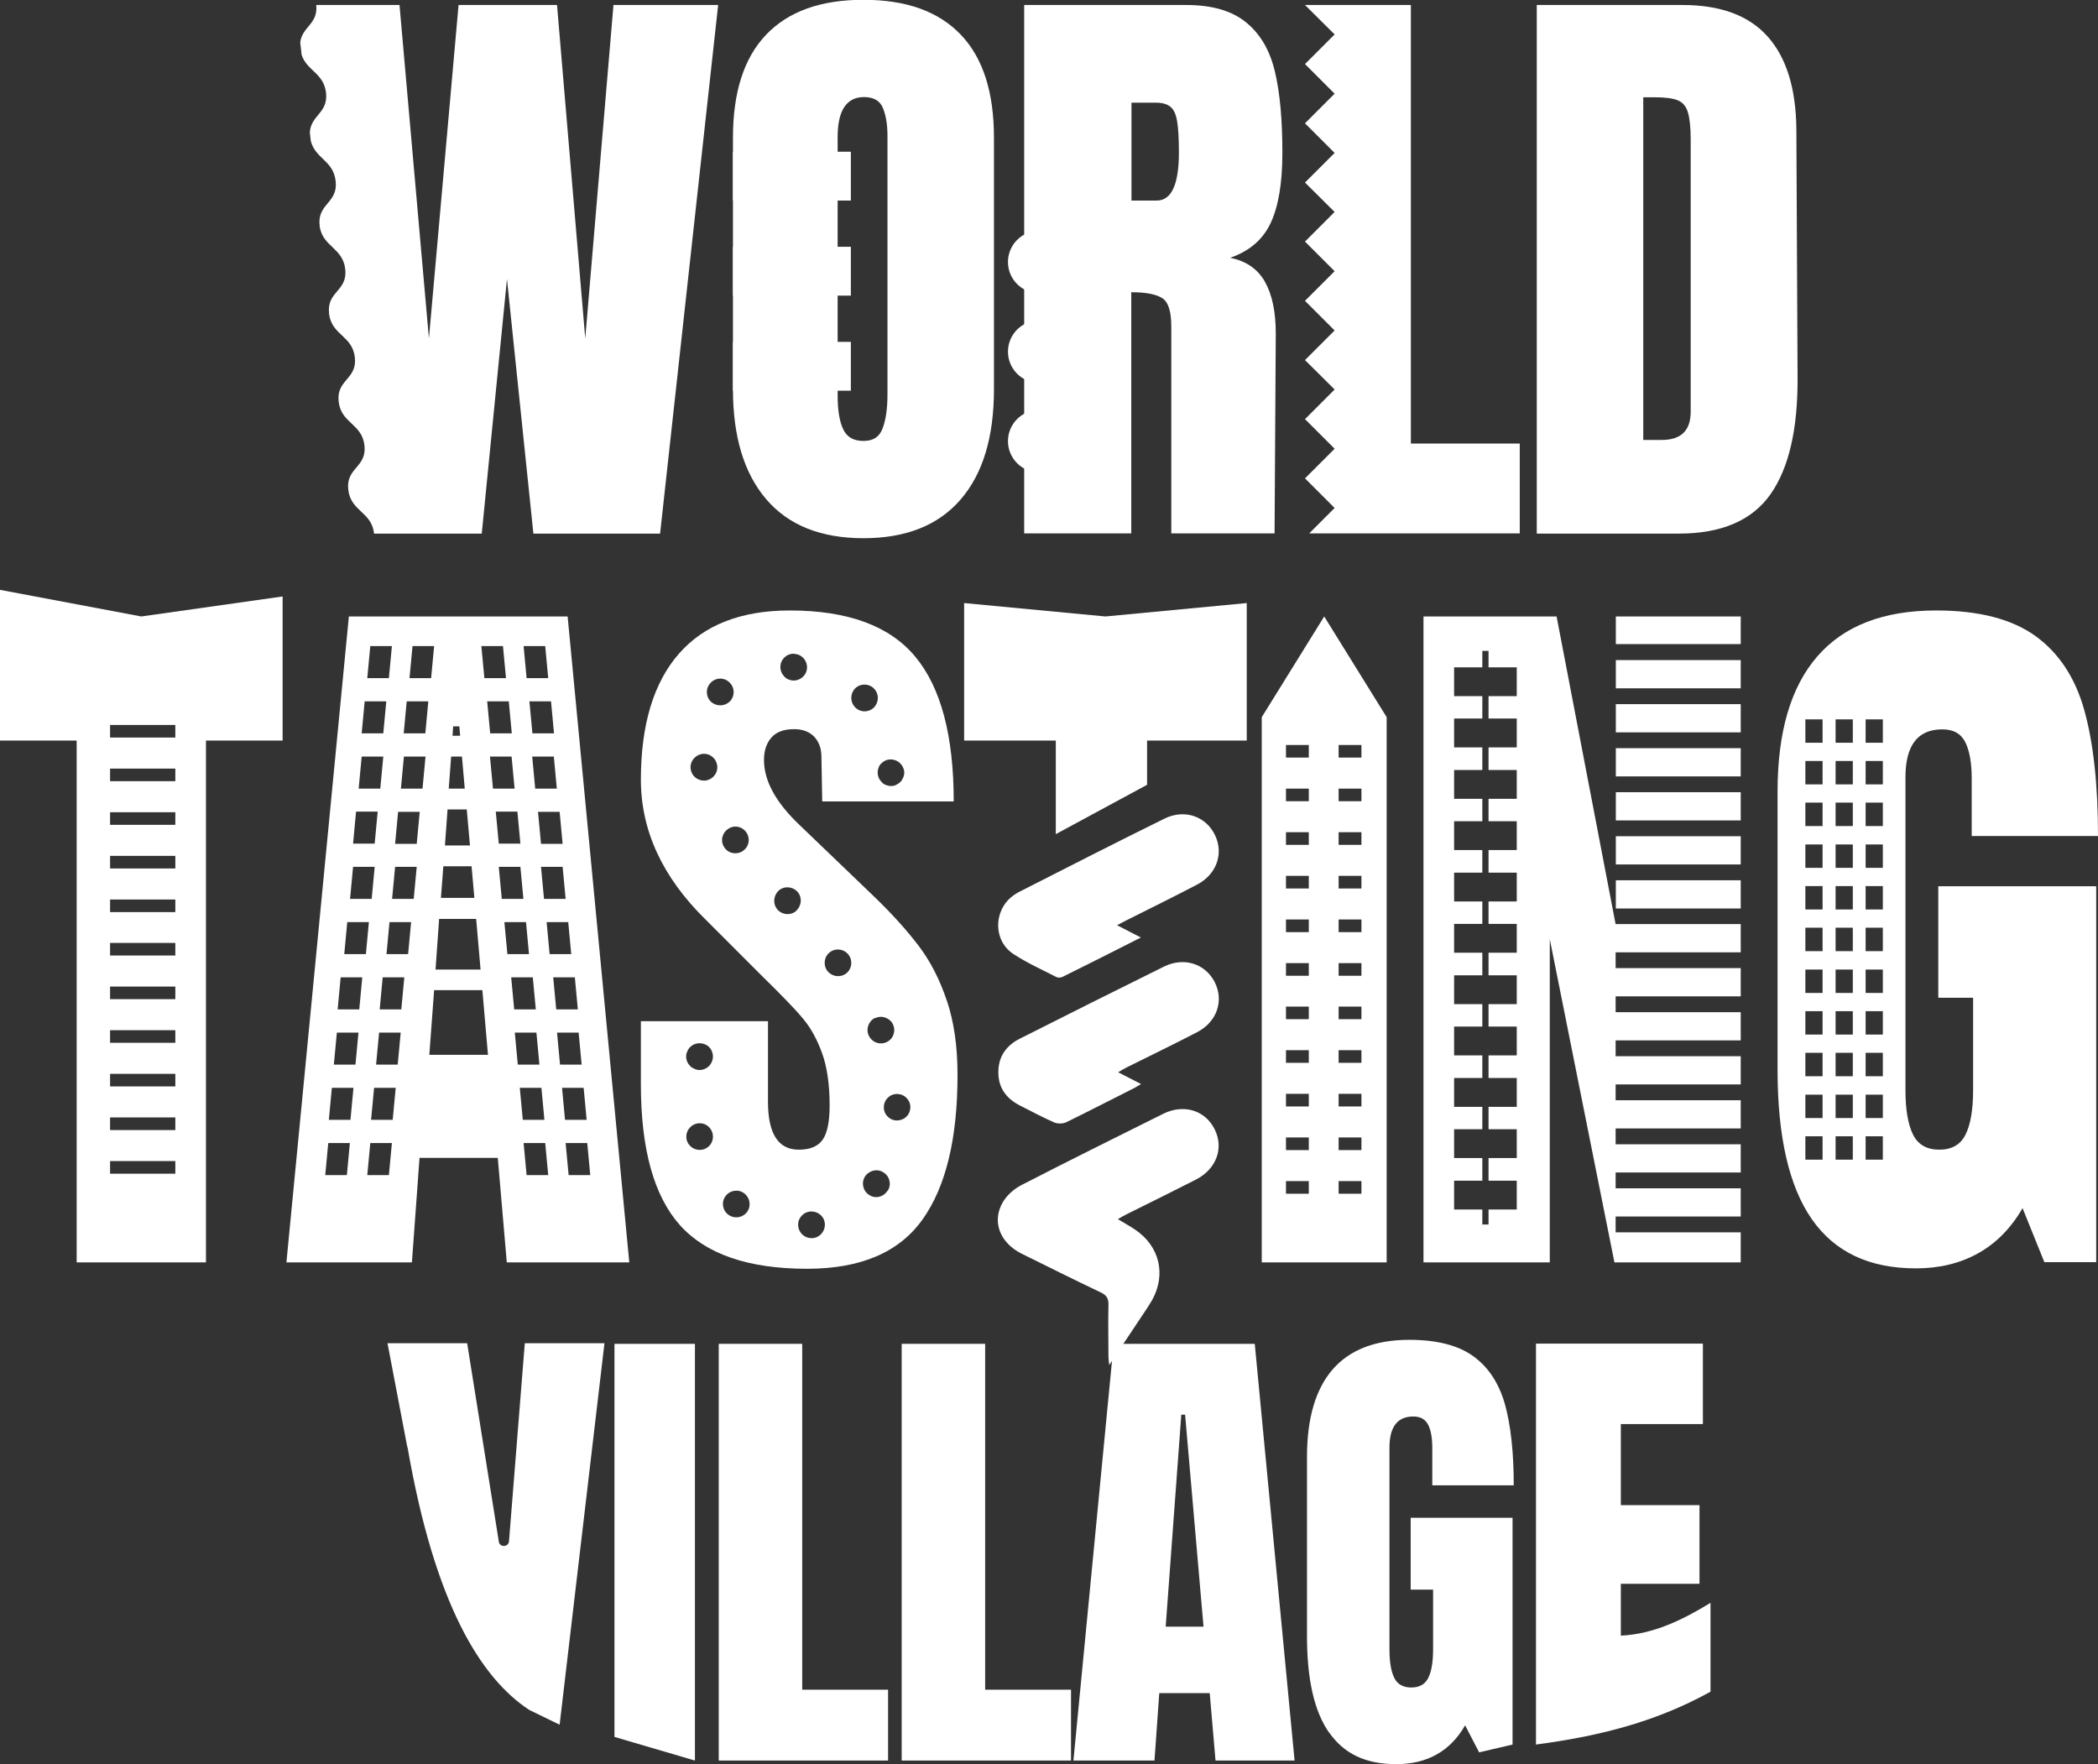
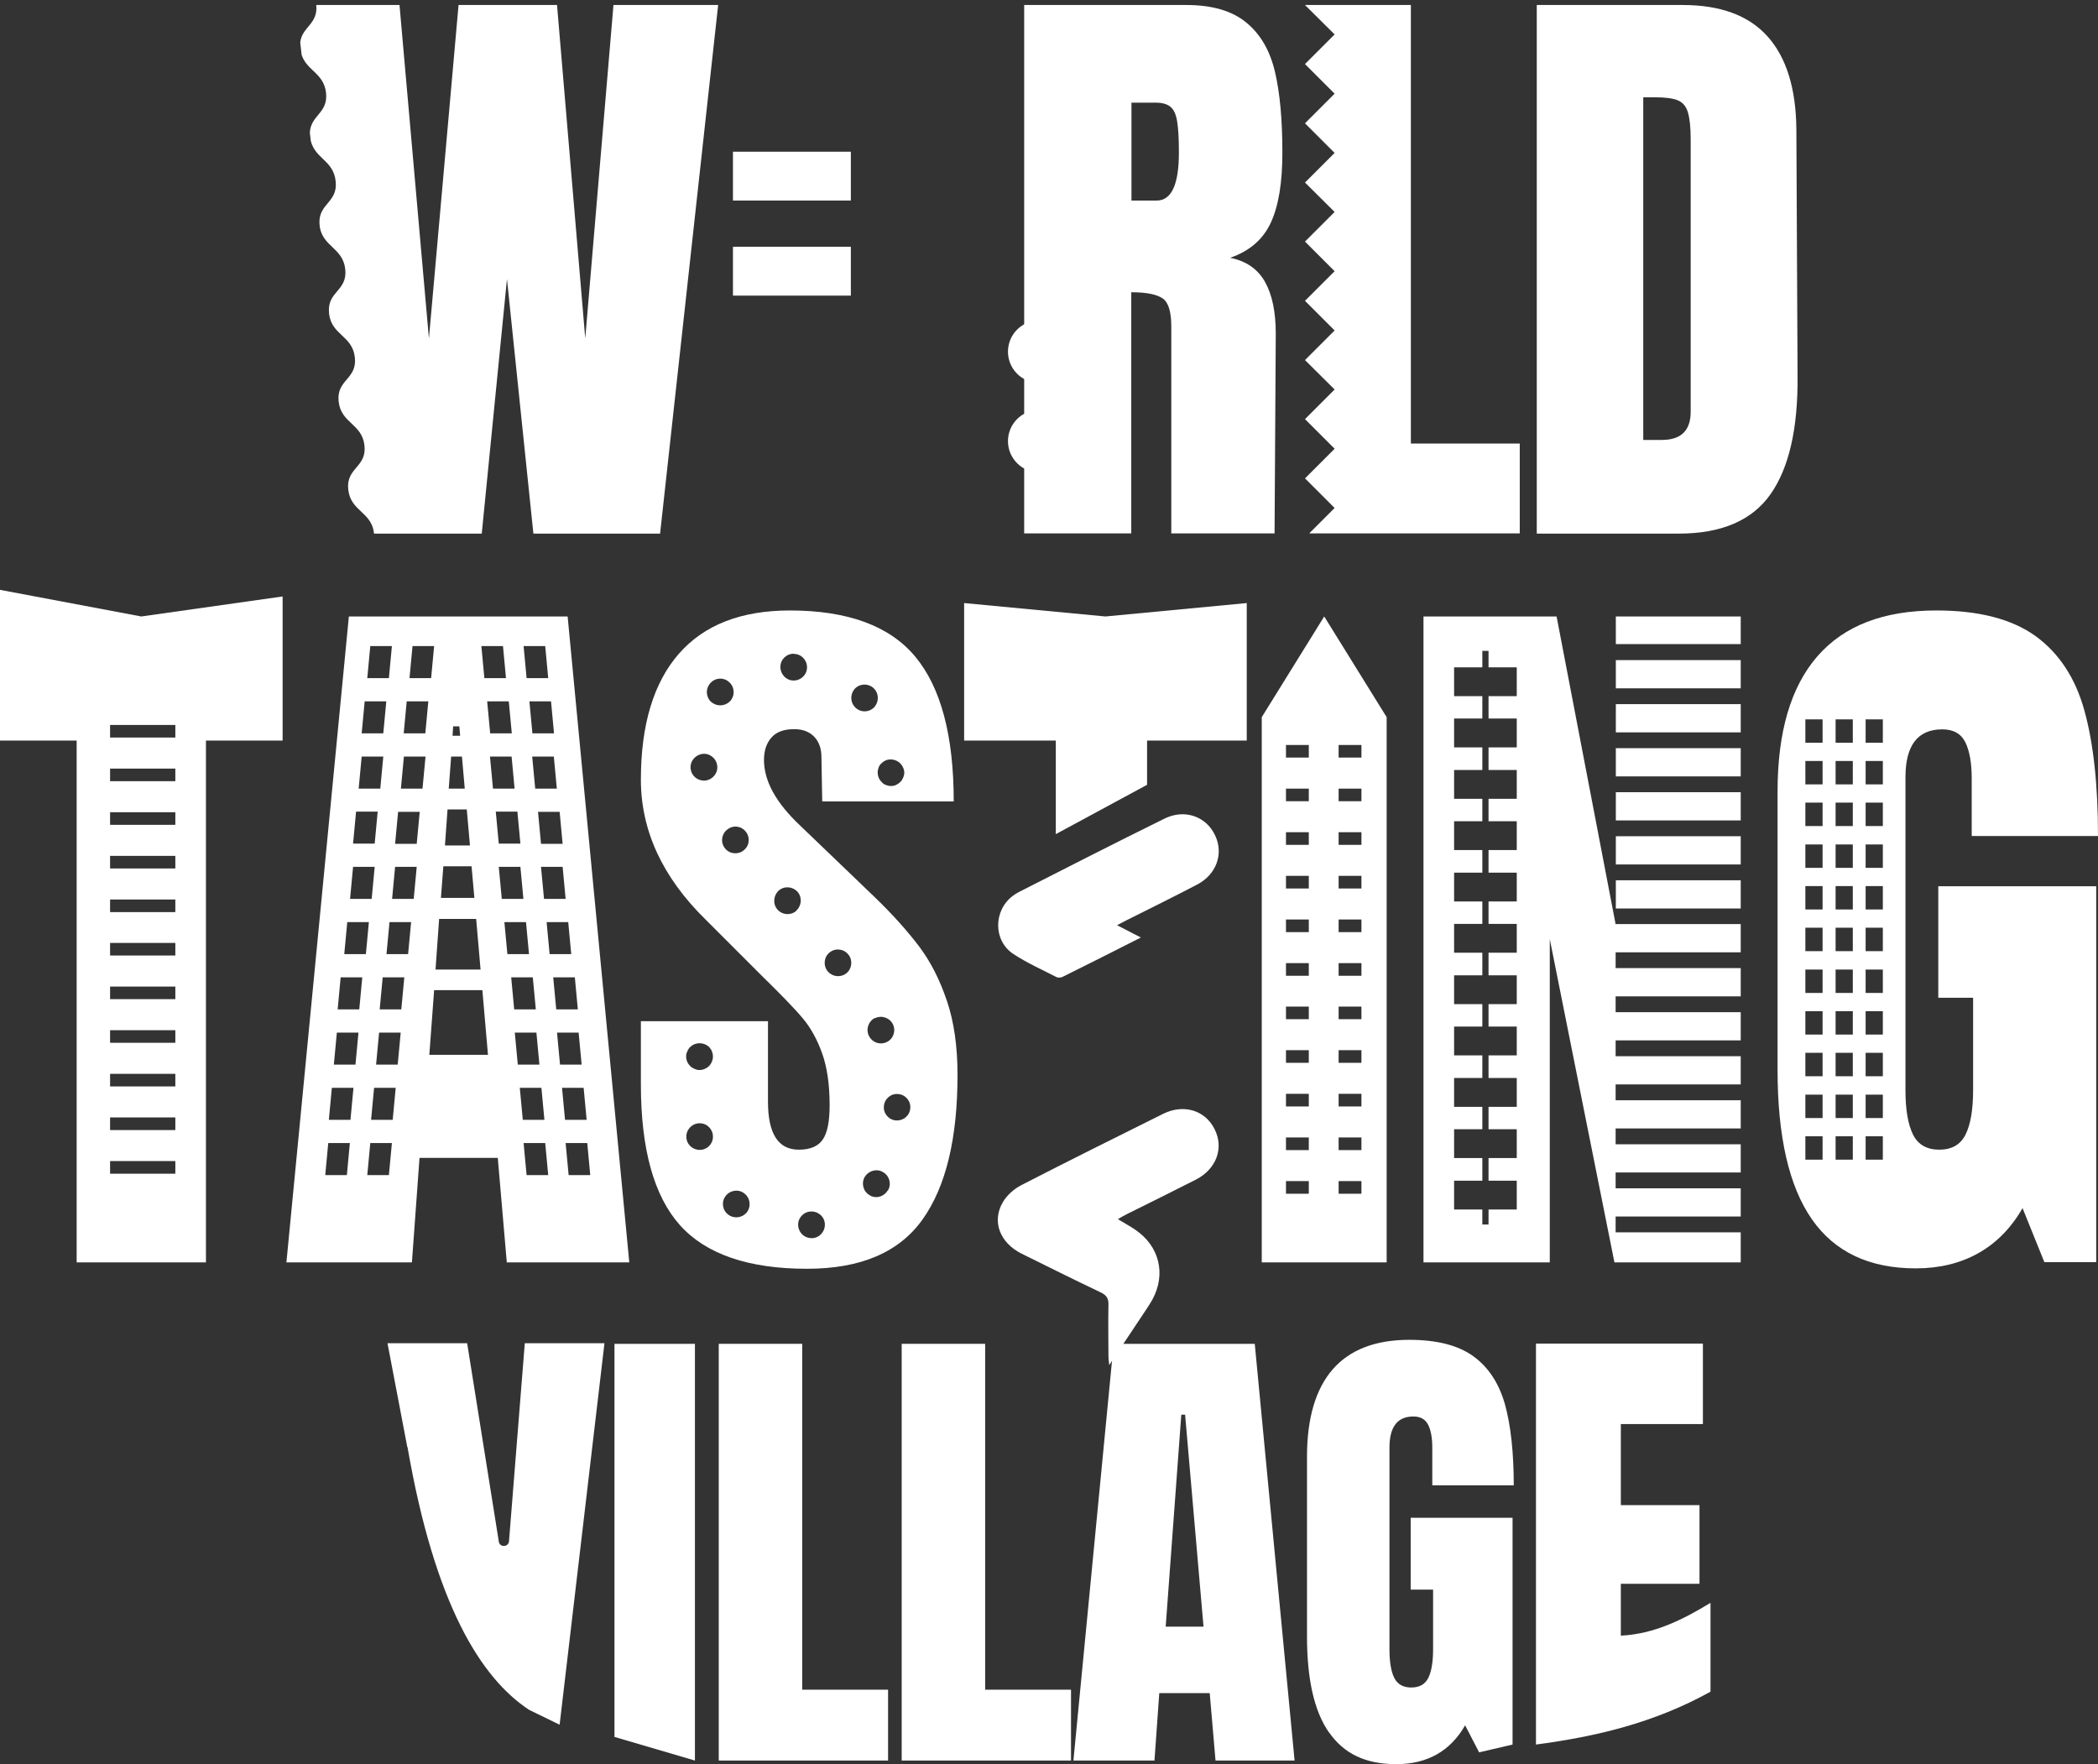
<svg xmlns="http://www.w3.org/2000/svg" id="Capa_2" data-name="Capa 2" viewBox="0 0 104.82 88.15">
  <rect x="0" y="0" width="104.82" height="88.15" fill="#333333" stroke="none" />
  <defs>
    <style>      .cls-1 {        fill: #fff;      }    </style>
  </defs>
  <g id="Capa_1-2" data-name="Capa 1">
    <g>
      <g>
        <path class="cls-1" d="M20.35,72.3l-.99-5.19h3.98l1.58,9.9c.03.31.48.3.51,0l.79-9.9h3.98l-2.24,19.06-1.52-.74c-2.42-1.59-4.72-5.28-6.08-13.13Z" />
        <path class="cls-1" d="M30.7,86.78v-19.64h4.02v20.82l-4.02-1.18Z" />
        <path class="cls-1" d="M35.91,87.96v-20.82h4.17v17.28h4.29v3.54h-8.46Z" />
        <path class="cls-1" d="M45.05,87.96v-20.82h4.17v17.28h4.29v3.54h-8.46Z" />
        <path class="cls-1" d="M53.63,87.96l2.01-20.82h7.05l1.99,20.82h-3.95l-.29-3.37h-2.52l-.24,3.37h-4.05ZM58.24,81.27h1.89l-.92-10.59h-.19l-.78,10.59Z" />
        <path class="cls-1" d="M66.4,86.56c-.74-1.06-1.1-2.66-1.1-4.81v-8.97c0-1.92.43-3.38,1.28-4.36s2.13-1.48,3.83-1.48c1.37,0,2.44.27,3.2.82.76.55,1.28,1.35,1.58,2.4.29,1.05.44,2.4.44,4.05h-4.07v-1.87c0-.5-.07-.89-.21-1.16-.14-.27-.38-.41-.74-.41-.79,0-1.19.52-1.19,1.55v10.08c0,.63.08,1.11.24,1.43.16.32.44.48.85.48s.69-.16.85-.48c.16-.32.24-.8.24-1.43v-2.98h-1.12v-3.59h5.09v11.33l-1.67.39-.7-1.35c-.74,1.29-1.89,1.94-3.44,1.94s-2.62-.53-3.36-1.59Z" />
        <path class="cls-1" d="M76.74,87.17v-20.04h8.34v4.02h-4.1v4.05h3.93v3.93h-3.93v2.59c1.65-.08,3.09-.79,4.48-1.64v4.44c-2.83,1.57-5.76,2.25-8.72,2.64Z" />
      </g>
      <g>
-         <path class="cls-1" d="M38.28,24.94c-1.11-1.3-1.66-3.13-1.66-5.49V6.88c0-2.27.55-3.99,1.66-5.15,1.11-1.16,2.72-1.74,4.86-1.74s3.75.58,4.86,1.74c1.11,1.16,1.66,2.87,1.66,5.15v12.57c0,2.38-.55,4.21-1.66,5.5-1.11,1.29-2.73,1.94-4.86,1.94s-3.75-.65-4.86-1.95ZM44.09,21.42c.16-.41.25-.98.25-1.72V6.79c0-.57-.08-1.04-.23-1.4-.15-.36-.47-.54-.94-.54-.88,0-1.32.67-1.32,2v12.88c0,.76.09,1.33.28,1.72.18.39.52.58,1.01.58s.79-.2.95-.61Z" />
        <path class="cls-1" d="M51.16.25h8.11c1.29,0,2.29.29,3,.88.71.58,1.18,1.4,1.43,2.46.25,1.06.37,2.4.37,4.04,0,1.5-.19,2.66-.58,3.5-.39.84-1.07,1.42-2.03,1.75.8.16,1.38.56,1.74,1.2.36.64.54,1.5.54,2.58l-.06,9.99h-5.16v-10.33c0-.74-.14-1.21-.43-1.41-.29-.2-.81-.31-1.57-.31v12.05h-5.35V.25ZM57.79,10.02c.74,0,1.11-.8,1.11-2.4,0-.7-.03-1.22-.09-1.57-.06-.35-.17-.59-.34-.72-.16-.13-.4-.2-.71-.2h-1.23v4.89h1.26Z" />
        <circle class="cls-1" cx="51.92" cy="17.57" r="1.56" />
        <circle class="cls-1" cx="51.92" cy="22.04" r="1.56" />
-         <circle class="cls-1" cx="51.92" cy="13.09" r="1.56" />
        <path class="cls-1" d="M76.79.25h7.28c1.88,0,3.3.52,4.24,1.57.94,1.05,1.42,2.59,1.44,4.64l.06,12.36c.02,2.6-.43,4.56-1.35,5.87-.92,1.31-2.45,1.97-4.58,1.97h-7.1V.25ZM83.03,21.98c.96,0,1.44-.47,1.44-1.41V6.95c0-.59-.05-1.04-.14-1.34-.09-.3-.26-.5-.51-.6-.25-.1-.63-.15-1.14-.15h-.58v17.12h.92Z" />
        <rect class="cls-1" x="36.62" y="7.58" width="5.89" height="2.44" />
        <rect class="cls-1" x="36.62" y="12.33" width="5.89" height="2.44" />
-         <rect class="cls-1" x="36.62" y="17.08" width="5.89" height="2.44" />
        <path class="cls-1" d="M30.65.25l-1.41,16.66L27.83.25h-4.92l-1.48,16.66L19.96.25h-4.16c.1.96-.71,1.08-.8,1.87l.07.62c.26.8,1.11.91,1.22,1.9.11,1.02-.77,1.11-.81,1.99l.05.42c.23.89,1.13.97,1.24,2,.12,1.06-.84,1.11-.81,2.09l.02.22c.18.98,1.15,1.03,1.27,2.09.12,1.1-.92,1.1-.81,2.19v.03c.13,1.09,1.17,1.09,1.29,2.19.12,1.1-.93,1.1-.81,2.2.12,1.1,1.17,1.1,1.29,2.2.12,1.1-.93,1.1-.81,2.2.12,1.1,1.17,1.1,1.29,2.2h5.38l1.26-12.72,1.32,12.72h6.33L35.88.25h-5.23Z" />
        <polygon class="cls-1" points="70.49 22.16 70.49 .25 65.2 .25 66.68 1.72 65.2 3.2 66.68 4.68 65.2 6.16 66.68 7.64 65.2 9.12 66.68 10.59 65.2 12.07 66.68 13.55 65.2 15.03 66.68 16.51 65.2 17.99 66.68 19.46 65.2 20.94 66.68 22.42 65.2 23.9 66.68 25.38 65.41 26.65 75.93 26.65 75.93 22.16 70.49 22.16" />
      </g>
      <g>
        <path class="cls-1" d="M52.75,41.67v-4.67h-4.58v-6.87l7.06.67,7.06-.67v6.87h-4.98v2.21l-4.57,2.47Z" />
        <path class="cls-1" d="M7.06,30.8l-7.06-1.33v7.53h3.83v26.07h6.46v-26.07h3.83v-7.2l-7.06,1ZM8.76,58.64h-3.26v-.63h3.26v.63ZM8.76,56.46h-3.26v-.63h3.26v.63ZM8.76,54.28h-3.26v-.63h3.26v.63ZM8.76,52.1h-3.26v-.63h3.26v.63ZM8.76,49.92h-3.26v-.63h3.26v.63ZM8.76,47.74h-3.26v-.63h3.26v.63ZM8.76,45.57h-3.26v-.63h3.26v.63ZM8.76,43.39h-3.26v-.63h3.26v.63ZM8.76,41.21h-3.26v-.63h3.26v.63ZM8.76,39.03h-3.26v-.63h3.26v.63ZM8.76,36.85h-3.26v-.63h3.26v.63Z" />
        <path class="cls-1" d="M66.16,30.8l-3.12,5.03v27.24h6.24v-27.24l-3.12-5.03ZM65.39,59.64h-1.14v-.63h1.14v.63ZM65.39,57.46h-1.14v-.63h1.14v.63ZM65.39,55.28h-1.14v-.63h1.14v.63ZM65.39,53.1h-1.14v-.63h1.14v.63ZM65.39,50.92h-1.14v-.63h1.14v.63ZM65.39,48.75h-1.14v-.63h1.14v.63ZM65.39,46.57h-1.14v-.63h1.14v.63ZM65.39,44.39h-1.14v-.63h1.14v.63ZM65.39,42.21h-1.14v-.63h1.14v.63ZM65.39,40.03h-1.14v-.63h1.14v.63ZM65.39,37.85h-1.14v-.63h1.14v.63ZM68.02,59.64h-1.14v-.63h1.14v.63ZM68.02,57.46h-1.14v-.63h1.14v.63ZM68.02,55.28h-1.14v-.63h1.14v.63ZM68.02,53.1h-1.14v-.63h1.14v.63ZM68.02,50.92h-1.14v-.63h1.14v.63ZM68.02,48.75h-1.14v-.63h1.14v.63ZM68.02,46.57h-1.14v-.63h1.14v.63ZM68.02,44.39h-1.14v-.63h1.14v.63ZM68.02,42.21h-1.14v-.63h1.14v.63ZM68.02,40.03h-1.14v-.63h1.14v.63ZM68.02,37.85h-1.14v-.63h1.14v.63Z" />
        <path class="cls-1" d="M55.85,60.91c.32.2.61.35.87.53,1.21.82,1.55,2.22.85,3.5-.08.14-.17.28-.26.42-.61.92-1.22,1.84-1.89,2.84-.02-.19-.04-.3-.04-.41,0-.87-.02-1.73,0-2.6.01-.34-.11-.49-.41-.63-1.32-.63-2.63-1.28-3.94-1.93-1.07-.54-1.49-1.6-.93-2.56.2-.35.56-.67.93-.86,2.35-1.21,4.71-2.38,7.08-3.56,1.03-.51,2.1-.18,2.57.76.48.94.1,1.99-.92,2.52-1.14.58-2.29,1.15-3.44,1.72-.14.07-.28.15-.47.26Z" />
        <path class="cls-1" d="M55.82,46.23c.4.21.77.4,1.18.61-1.34.68-2.61,1.32-3.9,1.96-.09.05-.24.06-.33.01-.72-.37-1.46-.7-2.13-1.14-1.02-.66-1.02-2.17-.04-2.91.1-.07.2-.14.3-.19,2.42-1.23,4.84-2.47,7.28-3.67,1.01-.5,2.1-.11,2.54.86.42.91.05,1.93-.9,2.43-1.18.62-2.37,1.2-3.56,1.8-.13.07-.26.14-.44.23Z" />
-         <path class="cls-1" d="M55.84,53.56c.42.22.77.39,1.17.6-.15.09-.24.15-.34.2-1.13.57-2.26,1.15-3.4,1.71-.17.08-.43.08-.6.01-.59-.26-1.15-.56-1.72-.85-.68-.35-1.08-.89-1.07-1.67,0-.78.4-1.33,1.08-1.67,2.4-1.21,4.79-2.41,7.2-3.6,1-.49,2.06-.14,2.53.78.47.93.11,1.99-.88,2.5-1.15.6-2.32,1.16-3.48,1.74-.14.07-.28.15-.48.27Z" />
        <path class="cls-1" d="M96.85,49.85h1.73v4.62c0,.98-.13,1.72-.38,2.22-.25.5-.69.75-1.31.75s-1.06-.25-1.31-.75c-.25-.5-.38-1.24-.38-2.22v-15.63c0-1.6.61-2.4,1.84-2.4.55,0,.93.21,1.15.64.21.43.32,1.03.32,1.8v2.89h6.31c0-2.55-.23-4.65-.68-6.27-.45-1.63-1.27-2.87-2.44-3.72-1.18-.85-2.83-1.28-4.96-1.28-2.63,0-4.61.76-5.94,2.29-1.33,1.53-1.99,3.78-1.99,6.76v13.9c0,3.33.57,5.82,1.71,7.46,1.14,1.64,2.87,2.46,5.2,2.46s4.18-1,5.33-3.01l1.09,2.7h2.59v-18.78h-7.89v5.56ZM91.06,57.94h-.86v-1.17h.86v1.17ZM91.06,55.86h-.86v-1.17h.86v1.17ZM91.06,53.77h-.86v-1.17h.86v1.17ZM91.06,51.69h-.86v-1.17h.86v1.17ZM91.06,49.61h-.86v-1.17h.86v1.17ZM91.06,47.52h-.86v-1.17h.86v1.17ZM91.06,45.44h-.86v-1.17h.86v1.17ZM91.06,43.36h-.86v-1.17h.86v1.17ZM91.06,41.27h-.86v-1.17h.86v1.17ZM91.06,39.19h-.86v-1.17h.86v1.17ZM91.06,37.11h-.86v-1.17h.86v1.17ZM92.57,57.94h-.86v-1.17h.86v1.17ZM92.57,55.86h-.86v-1.17h.86v1.17ZM92.57,53.77h-.86v-1.17h.86v1.17ZM92.57,51.69h-.86v-1.17h.86v1.17ZM92.57,49.61h-.86v-1.17h.86v1.17ZM92.57,47.52h-.86v-1.17h.86v1.17ZM92.57,45.44h-.86v-1.17h.86v1.17ZM92.57,43.36h-.86v-1.17h.86v1.17ZM92.57,41.27h-.86v-1.17h.86v1.17ZM92.57,39.19h-.86v-1.17h.86v1.17ZM92.57,37.11h-.86v-1.17h.86v1.17ZM94.07,57.94h-.86v-1.17h.86v1.17ZM94.07,55.86h-.86v-1.17h.86v1.17ZM94.07,53.77h-.86v-1.17h.86v1.17ZM94.07,51.69h-.86v-1.17h.86v1.17ZM94.07,49.61h-.86v-1.17h.86v1.17ZM94.07,47.52h-.86v-1.17h.86v1.17ZM94.07,45.44h-.86v-1.17h.86v1.17ZM94.07,43.36h-.86v-1.17h.86v1.17ZM94.07,41.27h-.86v-1.17h.86v1.17ZM94.07,39.19h-.86v-1.17h.86v1.17ZM94.07,37.11h-.86v-1.17h.86v1.17Z" />
        <g>
          <rect class="cls-1" x="80.73" y="41.78" width="6.24" height="1.41" />
          <path class="cls-1" d="M80.73,46.24v-.06h-.01s-2.95-15.38-2.95-15.38h-6.65v32.27h6.31v-16.15l3.23,16.15h6.31v-1.5h-6.25v-.79h6.25v-1.41h-6.25v-.79h6.25v-1.41h-6.25v-.79h6.25v-1.41h-6.25v-.79h6.25v-1.41h-6.25v-.79h6.25v-1.41h-6.25v-.79h6.25v-1.41h-6.25v-.79h6.25v-1.41h-6.24v.06ZM75.78,34.78h-1.41v1.12h1.41v1.44h-1.41v1.13h1.41v1.44h-1.41v1.12h1.41v1.44h-1.41v1.13h1.41v1.44h-1.41v1.12h1.41v1.44h-1.41v1.13h1.41v1.44h-1.41v1.12h1.41v1.44h-1.41v1.13h1.41v1.44h-1.41v1.12h1.41v1.44h-1.41v1.13h1.41v1.44h-1.41v.75h-.31v-.75h-1.41v-1.44h1.41v-1.13h-1.41v-1.44h1.41v-1.12h-1.41v-1.44h1.41v-1.13h-1.41v-1.44h1.41v-1.12h-1.41v-1.44h1.41v-1.13h-1.41v-1.44h1.41v-1.12h-1.41v-1.44h1.41v-1.13h-1.41v-1.44h1.41v-1.12h-1.41v-1.44h1.41v-1.13h-1.41v-1.44h1.41v-1.12h-1.41v-1.44h1.41v-.82h.31v.82h1.41v1.44Z" />
          <rect class="cls-1" x="80.73" y="39.58" width="6.24" height="1.41" />
          <rect class="cls-1" x="80.73" y="43.98" width="6.24" height="1.41" />
          <rect class="cls-1" x="80.73" y="37.38" width="6.24" height="1.41" />
          <rect class="cls-1" x="80.73" y="30.8" width="6.24" height="1.38" />
          <rect class="cls-1" x="80.73" y="35.18" width="6.24" height="1.41" />
          <rect class="cls-1" x="80.73" y="32.98" width="6.24" height="1.41" />
        </g>
        <path class="cls-1" d="M47.3,49.98c-.35-1.04-.81-1.94-1.39-2.71-.58-.76-1.3-1.57-2.18-2.42l-3.76-3.61c-1.2-1.13-1.8-2.22-1.8-3.27,0-.48.13-.85.38-1.13.25-.28.63-.41,1.13-.41.43,0,.76.13,1,.38.24.25.36.59.36,1.01l.04,2.22h6.57c0-3.28-.64-5.69-1.92-7.23-1.28-1.54-3.37-2.31-6.27-2.31-2.43,0-4.28.72-5.54,2.16-1.26,1.44-1.9,3.54-1.9,6.29,0,2.55,1.08,4.88,3.23,6.99l2.78,2.78c1,.98,1.7,1.7,2.08,2.16.39.46.71,1.04.96,1.73.25.69.38,1.56.38,2.61,0,.8-.11,1.37-.34,1.71s-.63.51-1.2.51c-1.03,0-1.54-.8-1.54-2.4v-4.02h-6.35v3.16c0,3.23.65,5.57,1.95,7.03,1.3,1.45,3.42,2.18,6.35,2.18,2.68,0,4.6-.82,5.77-2.46,1.17-1.64,1.75-4.05,1.75-7.23,0-1.43-.18-2.66-.53-3.7ZM44.04,38.14c.06-.07.13-.11.21-.15.24-.1.54-.04.73.15.06.07.11.13.14.21.04.08.06.17.06.25,0,.09-.02.17-.06.26-.03.07-.08.16-.14.21-.07.07-.14.11-.22.15s-.16.05-.25.05-.17-.02-.25-.05c-.08-.03-.16-.08-.21-.15-.13-.12-.2-.3-.2-.48,0-.08.02-.17.05-.25s.08-.16.15-.21ZM42.76,34.36c.29-.24.71-.2.94.08.24.28.2.7-.07.94-.13.11-.28.16-.43.16-.19,0-.38-.08-.51-.24-.24-.29-.2-.7.07-.94ZM39.66,32.67h0c.37,0,.66.3.66.67,0,.37-.3.66-.67.66h0c-.37,0-.66-.31-.66-.68,0-.37.3-.66.67-.66ZM35.28,39s-.07,0-.11,0c-.32,0-.61-.23-.66-.56-.06-.37.19-.7.56-.77.36-.06.7.19.76.56.06.36-.19.7-.55.76ZM35.53,35.07c-.27-.25-.29-.67-.03-.95.25-.27.66-.29.93-.04.28.25.3.67.05.95-.14.14-.32.21-.5.21-.16,0-.32-.06-.45-.17ZM37.16,42.48c-.12.11-.27.15-.42.15-.2,0-.39-.08-.52-.25-.23-.29-.18-.7.11-.93.29-.24.7-.19.93.1.23.29.19.7-.1.93ZM39.78,45.51c-.12.11-.28.16-.43.16-.19,0-.38-.08-.51-.23h0c-.24-.29-.2-.7.07-.95.28-.24.7-.2.94.07.24.28.2.7-.07.94ZM34.96,57.45c-.37,0-.67-.29-.67-.66s.3-.67.67-.67.66.3.66.67-.29.66-.66.66ZM35.43,53.26c-.13.12-.3.2-.48.2-.09,0-.18-.02-.25-.06-.08-.03-.16-.08-.22-.14-.12-.12-.2-.29-.2-.48,0-.09.02-.17.06-.25.03-.08.08-.16.14-.22.07-.06.14-.11.22-.14.24-.1.54-.04.73.14.06.07.11.14.14.22.03.08.05.16.05.25,0,.18-.07.35-.19.48ZM37.32,60.56c-.13.17-.34.26-.53.26-.14,0-.28-.04-.4-.13-.3-.22-.36-.64-.14-.93.22-.3.65-.36.93-.14.3.22.36.65.14.94ZM40.6,61.86h-.06c-.34,0-.63-.26-.66-.61-.04-.36.24-.69.6-.72.37-.03.7.23.73.6.03.37-.24.7-.61.73ZM43.72,50.87c.33-.16.73-.02.89.3.16.33.03.73-.3.89-.1.05-.2.07-.3.07-.25,0-.48-.14-.6-.38-.16-.33-.02-.73.3-.89ZM42.27,48.64c-.12.09-.26.13-.4.13-.2,0-.4-.09-.54-.27-.21-.29-.16-.71.14-.93.29-.22.71-.16.93.14.22.29.16.71-.13.93ZM44.35,59.48c-.13.21-.35.33-.57.33-.12,0-.24-.03-.34-.1-.32-.19-.42-.6-.23-.92.2-.31.61-.42.92-.22.32.19.42.6.23.91ZM44.82,55.98h-.04c-.37-.02-.65-.34-.62-.7.02-.37.34-.65.7-.62.37.02.65.34.62.71-.02.34-.31.61-.66.61Z" />
        <path class="cls-1" d="M28.36,30.8h-10.93l-3.12,32.27h6.27l.38-5.22h3.91l.45,5.22h6.12l-3.08-32.27ZM28.11,42.16h-1.08l-.15-1.6h1.08l.15,1.6ZM28.26,44.91h-1.08l-.15-1.6h1.08l.15,1.6ZM26.74,39.4l-.15-1.6h1.08l.15,1.6h-1.08ZM27.68,36.64h-1.08l-.15-1.6h1.08l.15,1.6ZM27.24,32.28l.15,1.6h-1.08l-.15-1.6h1.08ZM25.57,36.64h-1.08l-.15-1.6h1.08l.15,1.6ZM25.13,32.28l.15,1.6h-1.08l-.15-1.6h1.08ZM22.65,36.29h.3l.04.47h-.38l.03-.47ZM22.54,37.8h.54l.14,1.6h-.8l.12-1.6ZM22.35,40.44h.97l.16,1.8h-1.25l.13-1.8ZM22.14,43.28h1.42l.14,1.58h-1.67l.12-1.58ZM21.95,45.91h1.84l.22,2.53h-2.25l.18-2.53ZM20.61,32.28h1.08l-.15,1.6h-1.08l.15-1.6ZM18.5,32.28h1.08l-.15,1.6h-1.08l.15-1.6ZM18.22,35.04h1.08l-.15,1.6h-1.08l.15-1.6ZM18.07,37.8h1.08l-.15,1.6h-1.08l.15-1.6ZM17.79,40.55h1.08l-.15,1.6h-1.08l.15-1.6ZM17.64,43.31h1.08l-.15,1.6h-1.08l.15-1.6ZM17.33,58.71h-1.08l.15-1.6h1.08l-.15,1.6ZM17.51,55.95h-1.08l.15-1.6h1.08l-.15,1.6ZM17.76,53.19h-1.08l.15-1.6h1.08l-.15,1.6ZM17.95,50.43h-1.08l.15-1.6h1.08l-.15,1.6ZM17.2,47.67l.15-1.6h1.08l-.15,1.6h-1.08ZM19.43,58.71h-1.08l.15-1.6h1.08l-.15,1.6ZM19.62,55.95h-1.08l.15-1.6h1.08l-.15,1.6ZM19.87,53.19h-1.08l.15-1.6h1.08l-.15,1.6ZM20.05,50.43h-1.08l.15-1.6h1.08l-.15,1.6ZM20.39,47.67h-1.08l.15-1.6h1.08l-.15,1.6ZM20.67,44.91h-1.08l.15-1.6h1.08l-.15,1.6ZM20.82,42.16h-1.08l.15-1.6h1.08l-.15,1.6ZM21.11,39.4h-1.08l.15-1.6h1.08l-.15,1.6ZM21.25,36.64h-1.08l.15-1.6h1.08l-.15,1.6ZM21.45,52.7l.24-3.23h2.41l.28,3.23h-2.93ZM24.48,37.8h1.08l.15,1.6h-1.08l-.15-1.6ZM24.77,40.55h1.08l.15,1.6h-1.08l-.15-1.6ZM24.92,43.31h1.08l.15,1.6h-1.08l-.15-1.6ZM25.2,46.07h1.08l.15,1.6h-1.08l-.15-1.6ZM25.54,48.83h1.08l.15,1.6h-1.08l-.15-1.6ZM25.72,51.59h1.08l.15,1.6h-1.08l-.15-1.6ZM25.97,54.35h1.08l.15,1.6h-1.08l-.15-1.6ZM26.31,58.71l-.15-1.6h1.08l.15,1.6h-1.08ZM27.31,46.07h1.08l.15,1.6h-1.08l-.15-1.6ZM27.64,48.83h1.08l.15,1.6h-1.08l-.15-1.6ZM27.83,51.59h1.08l.15,1.6h-1.08l-.15-1.6ZM28.08,54.35h1.08l.15,1.6h-1.08l-.15-1.6ZM28.26,57.11h1.08l.15,1.6h-1.08l-.15-1.6Z" />
      </g>
    </g>
  </g>
</svg>